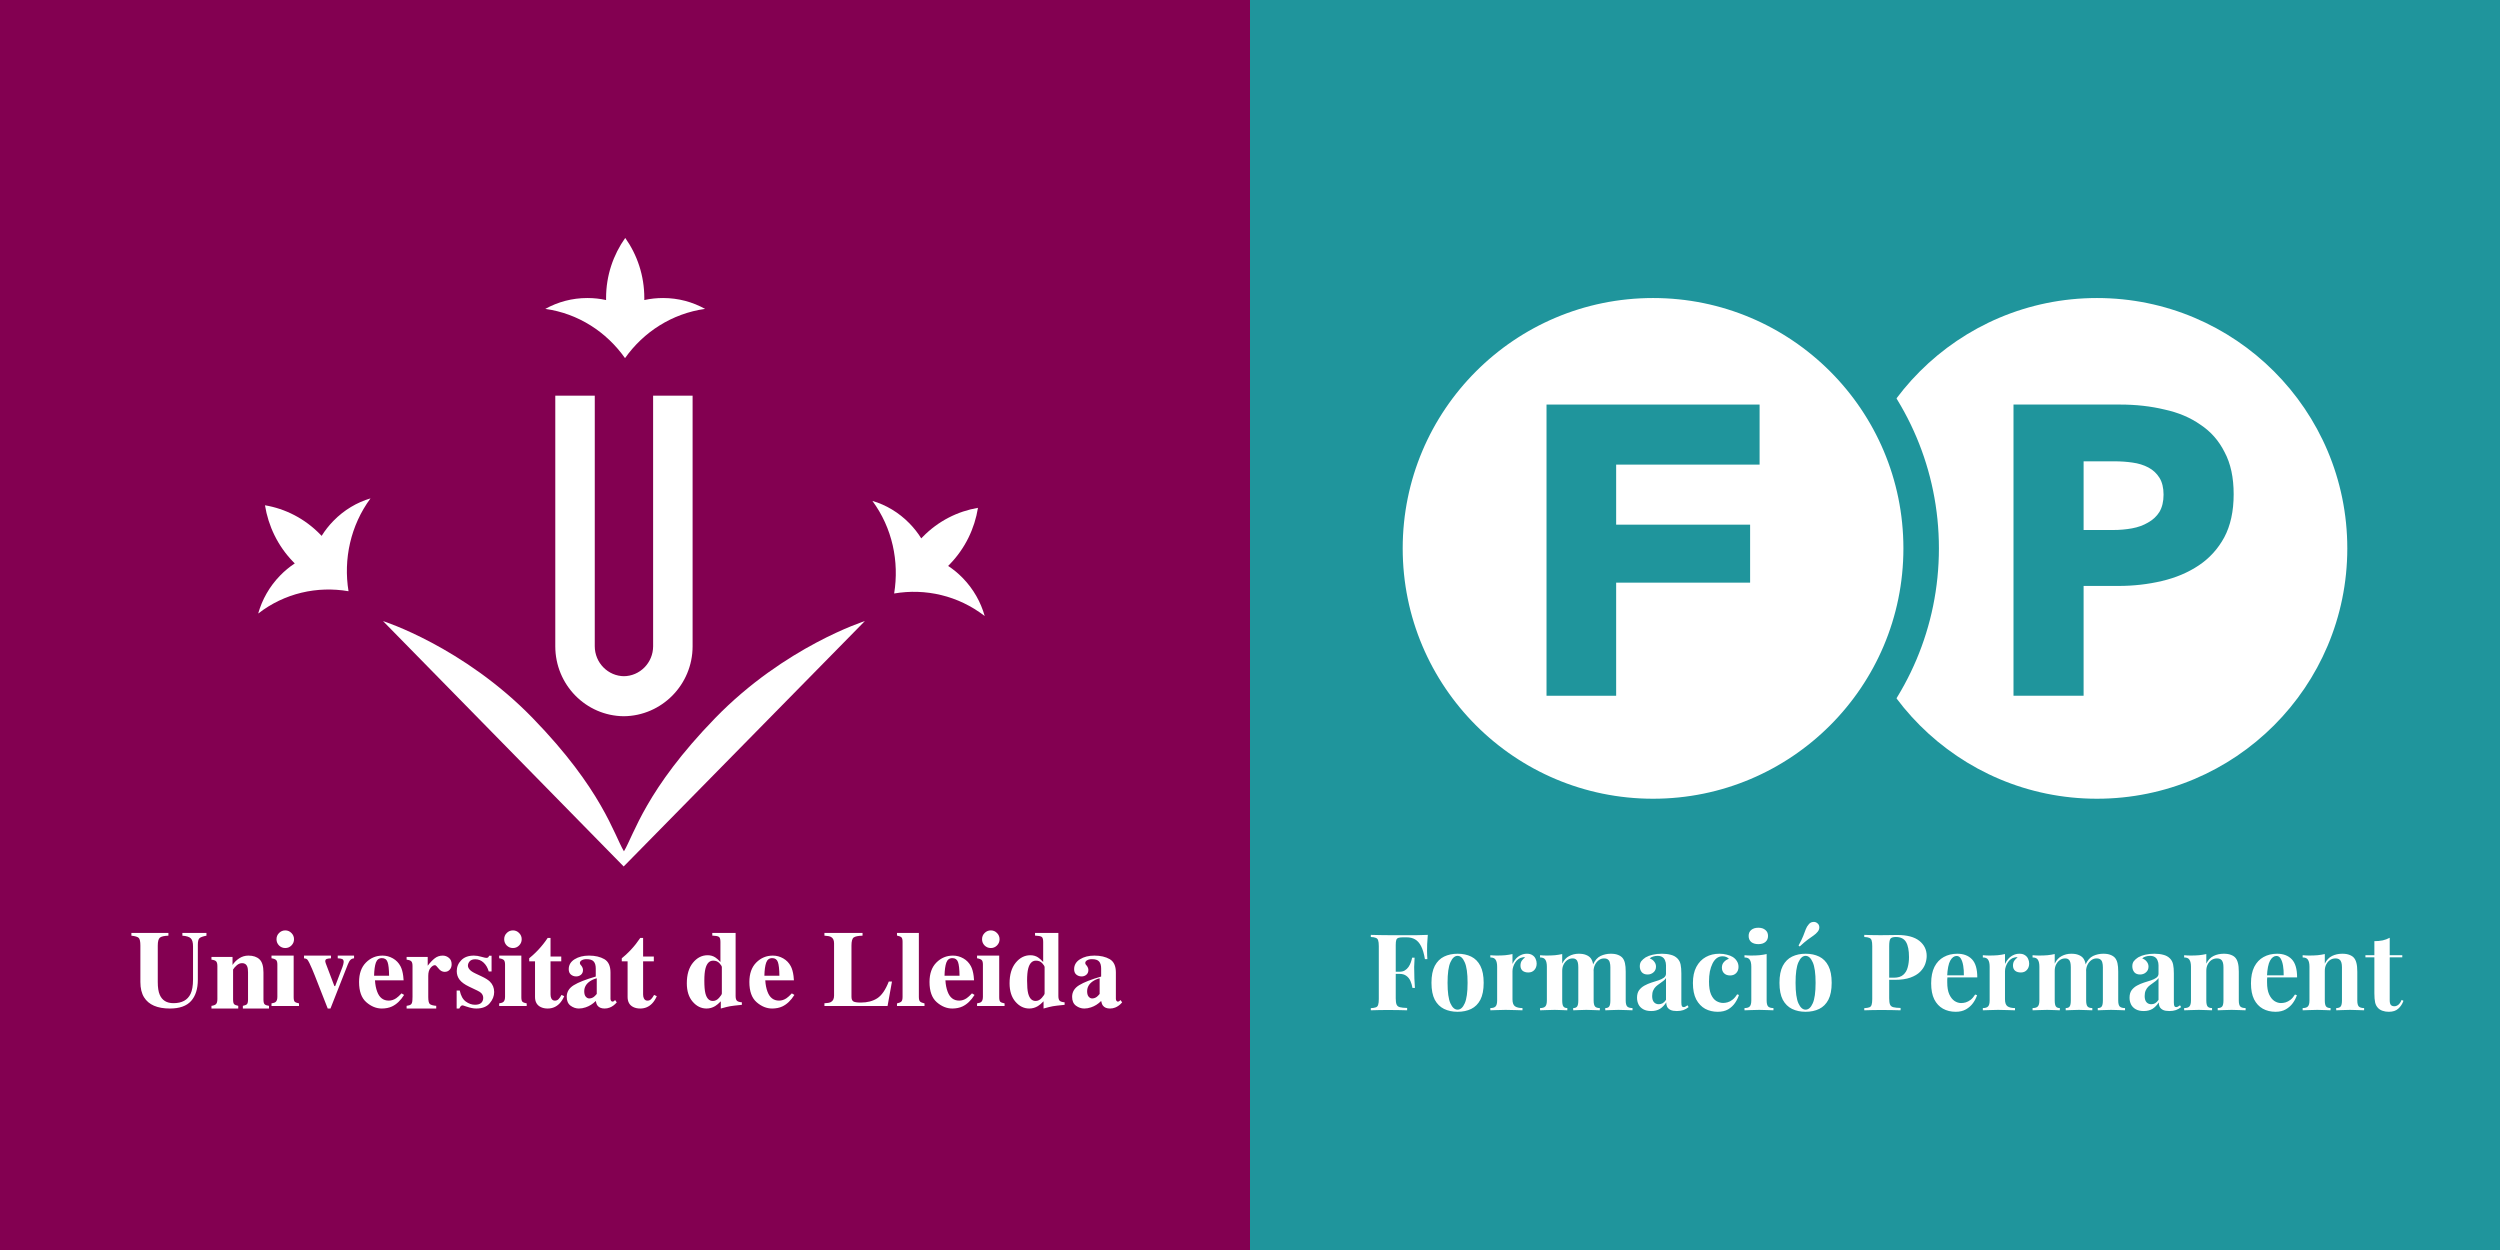
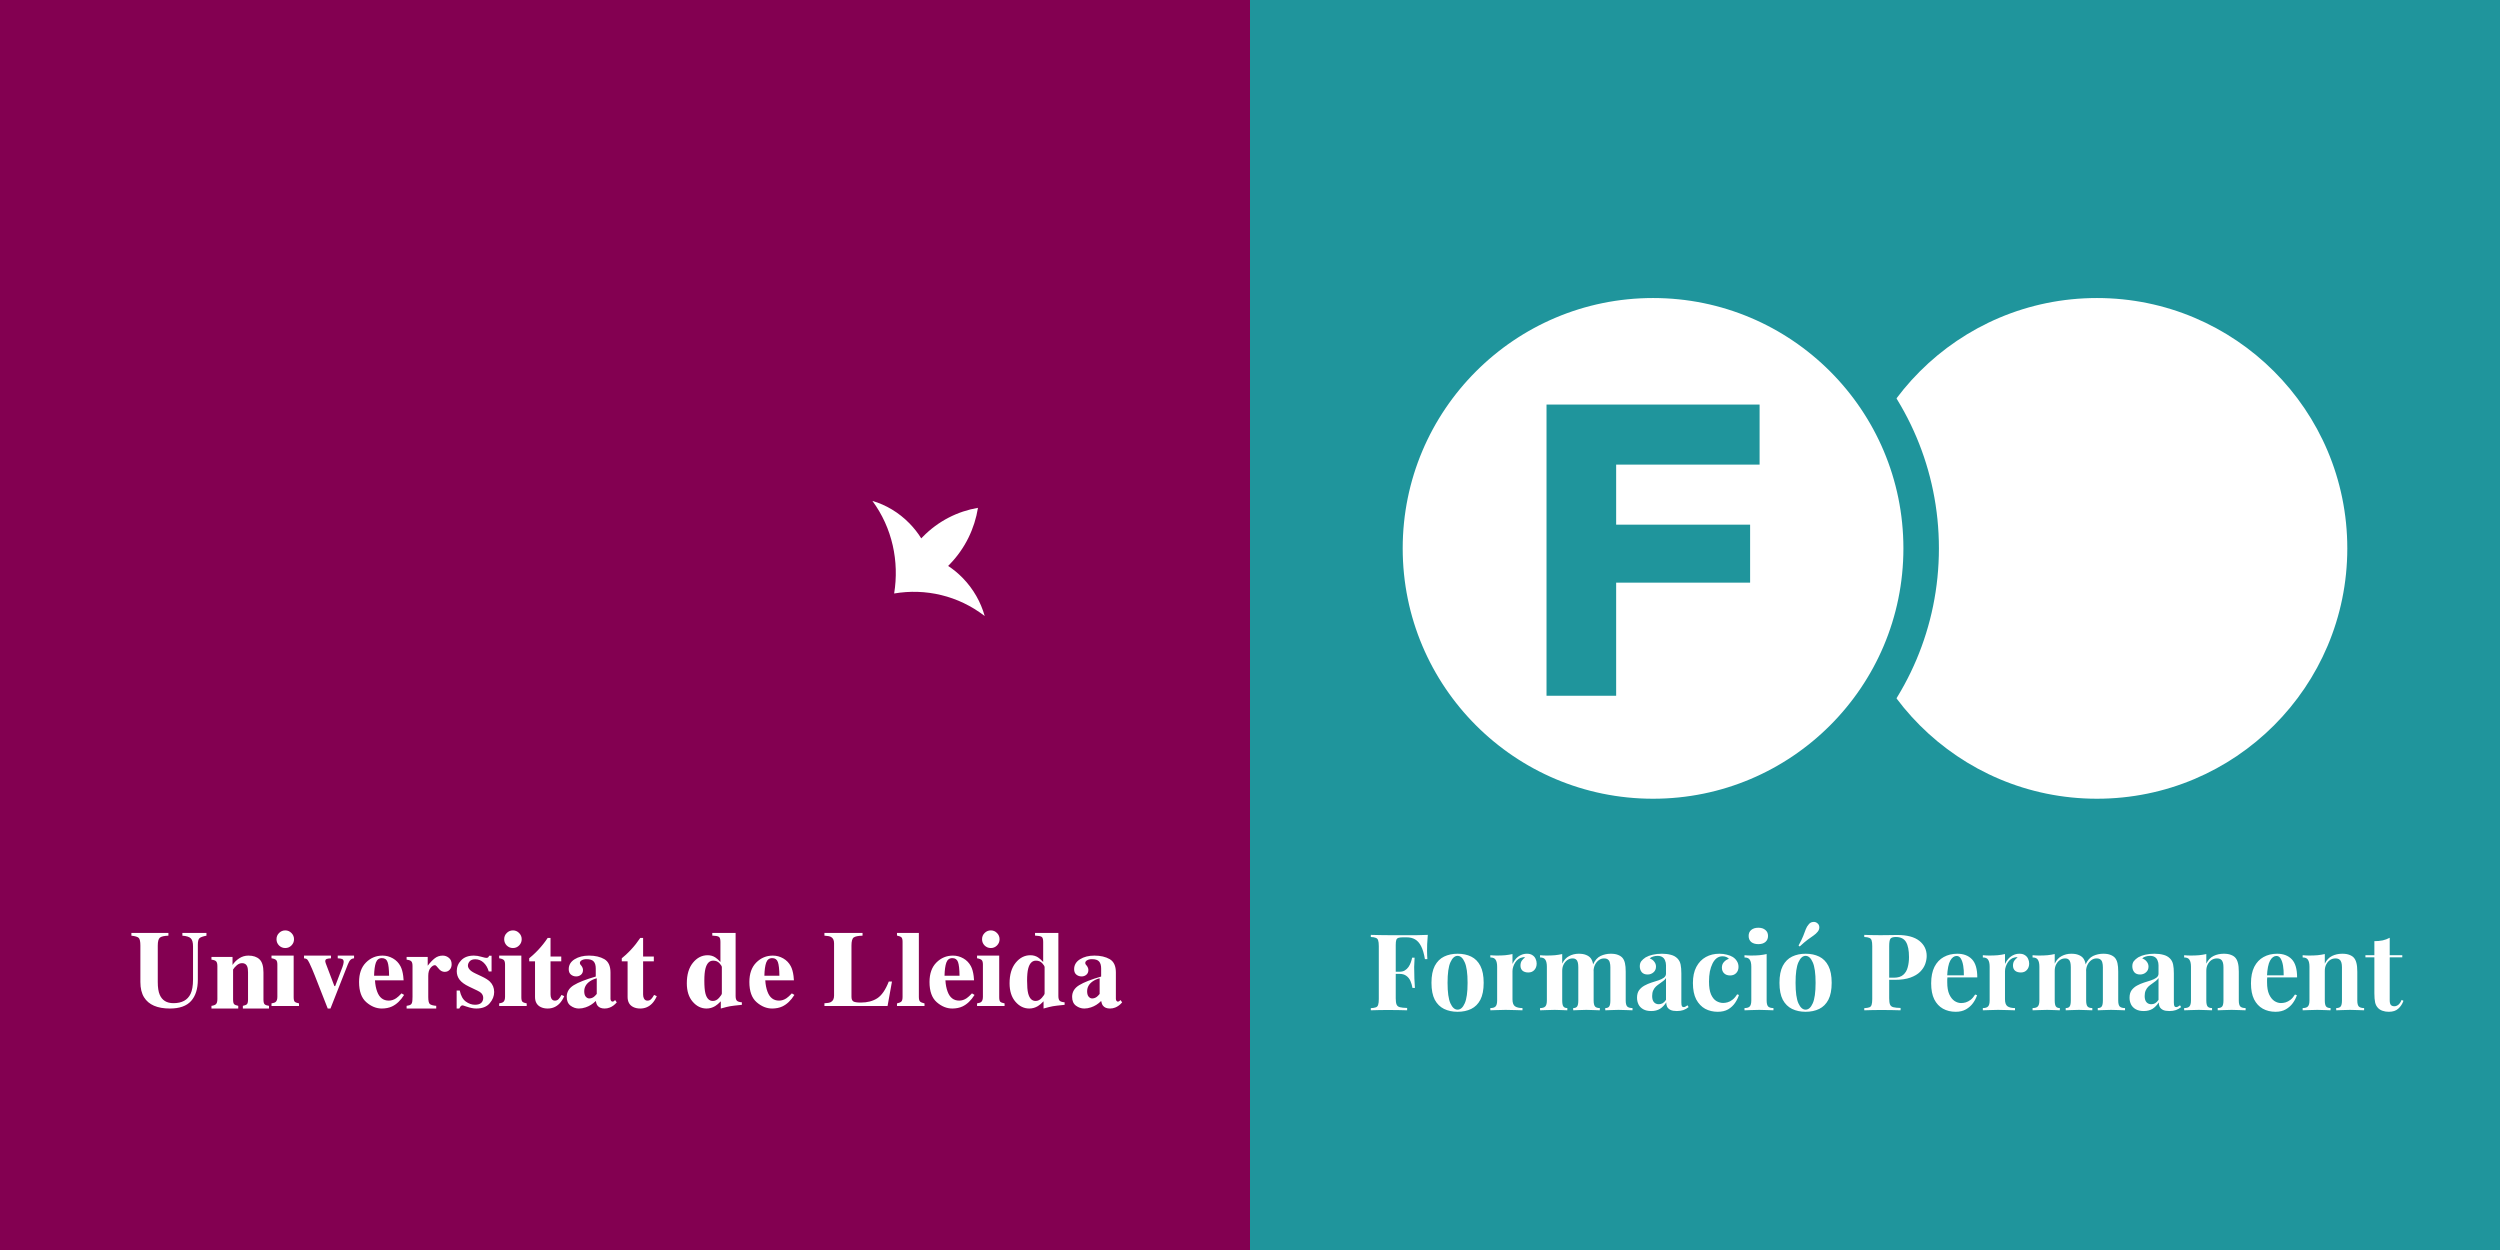
<svg xmlns="http://www.w3.org/2000/svg" width="704" height="352" viewBox="0 0 704 352" fill="none">
  <rect x="0" y="0" width="704" height="352" fill="#333333" stroke="none" />
  <path fill-rule="evenodd" clip-rule="evenodd" d="M0 0H352V352H0V0Z" fill="#830051" />
-   <path fill-rule="evenodd" clip-rule="evenodd" d="M175.82 190.421C171.216 190.421 167.485 186.637 167.485 181.971L167.489 111.426H156.368V181.994C156.368 192.829 164.99 201.599 175.655 201.689C186.32 201.599 195.037 192.829 195.037 181.994V111.426H183.916L183.92 181.971C183.92 186.637 180.189 190.421 175.585 190.421H175.82Z" fill="white" />
-   <path fill-rule="evenodd" clip-rule="evenodd" d="M175.628 244L243.549 174.893C243.549 174.893 220.982 182.062 201.406 202.201C181.83 222.337 178.542 234.999 175.702 239.729C172.863 234.999 169.576 222.337 149.999 202.201C130.422 182.062 107.856 174.893 107.856 174.893L175.628 244Z" fill="white" />
-   <path fill-rule="evenodd" clip-rule="evenodd" d="M98.142 166.489C89.343 164.986 80.148 167.001 72.703 172.777C73.811 168.856 75.873 165.158 78.887 162.067C80.177 160.744 81.528 159.627 83.004 158.662C82.857 158.518 82.751 158.403 82.606 158.254C78.212 153.749 75.558 148.127 74.617 142.286C80.314 143.251 85.782 145.987 90.176 150.492C90.321 150.64 90.434 150.75 90.575 150.901C91.515 149.387 92.605 148.003 93.894 146.68C96.91 143.589 100.517 141.475 104.341 140.339C98.707 147.973 96.676 157.467 98.142 166.489Z" fill="white" />
  <path fill-rule="evenodd" clip-rule="evenodd" d="M251.792 167.126C253.259 158.104 251.293 148.677 245.659 141.044C249.484 142.18 253.09 144.294 256.106 147.385C257.395 148.707 258.485 150.092 259.426 151.606C259.566 151.455 259.68 151.346 259.824 151.198C264.219 146.692 269.701 143.972 275.399 143.007C274.457 148.848 271.789 154.454 267.394 158.959C267.249 159.107 267.142 159.223 266.995 159.368C268.473 160.332 269.823 161.449 271.113 162.772C274.127 165.863 276.189 169.561 277.297 173.482C269.852 167.706 260.591 165.623 251.792 167.126Z" fill="white" />
-   <path fill-rule="evenodd" clip-rule="evenodd" d="M176.008 100.849C170.793 93.477 162.857 88.285 153.557 86.984C157.066 85.032 161.096 83.923 165.384 83.923C167.217 83.923 168.952 84.11 170.672 84.496C170.667 84.288 170.672 84.131 170.672 83.923C170.672 77.61 172.684 71.767 176.066 67C179.447 71.767 181.438 77.61 181.438 83.923C181.438 84.131 181.442 84.288 181.438 84.496C183.158 84.11 184.893 83.923 186.727 83.923C191.015 83.923 195.045 85.032 198.553 86.984C189.253 88.285 181.222 93.477 176.008 100.849Z" fill="white" />
  <path d="M47.425 263.486C46.23 263.527 45.431 263.71 45.029 264.039C44.627 264.368 44.428 265.12 44.428 266.295V276.53C44.428 278.084 44.612 279.284 44.984 280.131C45.657 281.705 46.947 282.491 48.856 282.491C51.225 282.491 52.829 281.619 53.662 279.876C54.123 278.92 54.355 277.58 54.355 275.857V266.505C54.355 265.409 54.149 264.656 53.737 264.248C53.336 263.83 52.542 263.576 51.357 263.486V262.71H58.137V263.486C57.152 263.676 56.5 263.91 56.179 264.188C55.866 264.458 55.712 265.085 55.712 266.071V275.857C55.712 278.457 55.078 280.464 53.813 281.879C52.547 283.293 50.558 284 47.847 284C44.301 284 41.876 282.949 40.57 280.848C39.877 279.732 39.531 278.293 39.531 276.53V266.295C39.531 265.14 39.375 264.414 39.065 264.114C38.762 263.815 38.074 263.606 37 263.486V262.71H47.425V263.486ZM69.951 269.097C71.297 269.097 72.338 269.447 73.072 270.146C73.817 270.844 74.189 272.071 74.189 273.828V281.457C74.189 282.166 74.306 282.624 74.541 282.829C74.786 283.034 75.188 283.174 75.75 283.245V284H68.39V283.245C68.951 283.133 69.333 282.977 69.537 282.782C69.741 282.587 69.843 282.146 69.844 281.457V273.812C69.844 273.094 69.772 272.554 69.629 272.194C69.385 271.547 68.9 271.224 68.176 271.224C67.635 271.224 67.135 271.425 66.676 271.825C66.227 272.216 65.88 272.611 65.636 273.012V281.457C65.636 282.146 65.738 282.587 65.942 282.782C66.145 282.977 66.528 283.133 67.09 283.245V284H59.546V283.245C60.117 283.174 60.535 283.019 60.801 282.782C61.075 282.535 61.214 282.053 61.214 281.334V272.056C61.214 271.419 61.101 270.978 60.877 270.73C60.663 270.484 60.219 270.32 59.546 270.237V269.467H65.482V271.732C65.982 270.972 66.615 270.346 67.38 269.853C68.155 269.349 69.012 269.097 69.951 269.097ZM93.207 269.863C92.674 269.884 92.269 269.945 91.991 270.048C91.725 270.15 91.591 270.369 91.591 270.707C91.591 270.788 91.625 270.942 91.695 271.167C91.774 271.381 91.832 271.541 91.873 271.643L94.156 277.668H94.394L96.44 272.301C96.54 272.046 96.619 271.785 96.679 271.52C96.748 271.254 96.781 271.044 96.782 270.891C96.782 270.451 96.638 270.176 96.352 270.062C96.064 269.94 95.649 269.874 95.106 269.863V269.097H99.704V269.863C99.299 269.894 98.968 270.032 98.711 270.277C98.454 270.513 98.201 270.942 97.955 271.565L93.06 284H92.288L88.64 274.693C88.382 274.039 88.13 273.426 87.883 272.854C87.645 272.281 87.393 271.724 87.126 271.183C86.849 270.631 86.631 270.283 86.474 270.14C86.315 269.997 86.028 269.905 85.613 269.863V269.097H93.207V269.863ZM107.725 269.097C108.764 269.097 109.743 269.362 110.66 269.89C111.575 270.419 112.281 271.152 112.775 272.089C113.147 272.798 113.404 273.716 113.548 274.843C113.62 275.372 113.656 275.776 113.656 276.055H105.594C105.665 277.282 105.87 278.344 106.211 279.242C106.829 280.928 107.915 281.771 109.471 281.771C110.212 281.77 110.913 281.546 111.571 281.098C111.973 280.828 112.471 280.374 113.069 279.735L113.796 280.17C112.817 281.726 111.684 282.809 110.397 283.417C109.563 283.806 108.605 284 107.524 284C105.969 284 104.511 283.407 103.151 282.22C101.793 281.033 101.113 279.137 101.113 276.533C101.113 274.179 101.757 272.355 103.044 271.058C104.342 269.751 105.902 269.097 107.725 269.097ZM124.676 269.097C125.318 269.097 125.892 269.308 126.402 269.729C126.922 270.141 127.182 270.745 127.182 271.547C127.182 272.163 126.998 272.673 126.632 273.073C126.275 273.474 125.806 273.675 125.227 273.675C124.564 273.675 123.988 273.362 123.499 272.734C123.021 272.108 122.685 271.794 122.491 271.794C122.074 271.794 121.651 272.056 121.223 272.58C120.806 273.094 120.597 273.834 120.597 274.799V280.764C120.597 281.811 120.743 282.469 121.039 282.736C121.345 282.994 121.946 283.164 122.843 283.245V284H114.5V283.245C115.101 283.174 115.518 283.029 115.753 282.813C115.987 282.598 116.113 282.182 116.135 281.564L116.166 280.641V272.056C116.166 271.399 116.053 270.952 115.829 270.715C115.605 270.479 115.162 270.32 114.5 270.237V269.467H120.443V271.948C121.104 271.075 121.762 270.381 122.414 269.867C123.066 269.354 123.82 269.097 124.676 269.097ZM133.433 269.097C134.094 269.097 134.796 269.206 135.539 269.426C136.283 269.636 136.746 269.74 136.93 269.74C137.184 269.74 137.362 269.691 137.464 269.591C137.576 269.481 137.667 269.332 137.738 269.142H138.426V273.57H137.632C137.336 272.533 136.852 271.701 136.181 271.072C135.509 270.444 134.724 270.13 133.829 270.13C133.137 270.13 132.617 270.319 132.271 270.697C131.936 271.076 131.767 271.487 131.767 271.925C131.767 272.284 131.92 272.643 132.226 273.002C132.52 273.371 133.081 273.751 133.906 274.14L135.616 274.947C136.674 275.446 137.448 275.931 137.938 276.399C138.752 277.197 139.158 278.18 139.159 279.347C139.159 280.483 138.736 281.547 137.892 282.534C137.057 283.512 135.799 284 134.119 284C133.702 284 133.279 283.956 132.852 283.866C132.434 283.786 131.915 283.641 131.294 283.432L130.76 283.252C130.566 283.183 130.444 283.143 130.394 283.133C130.352 283.122 130.296 283.118 130.226 283.117C130.053 283.117 129.899 283.188 129.767 283.327C129.645 283.457 129.501 283.681 129.339 284H128.591V278.928H129.462C129.767 280.394 130.336 281.432 131.172 282.04C132.006 282.639 132.862 282.938 133.738 282.938C134.542 282.938 135.133 282.763 135.509 282.414C135.885 282.054 136.074 281.587 136.074 281.008C136.074 280.46 135.87 279.991 135.463 279.602C135.239 279.392 134.877 279.167 134.379 278.928L132.059 277.82C130.836 277.232 129.96 276.593 129.432 275.904C128.892 275.217 128.621 274.404 128.621 273.466C128.621 272.279 129.045 271.257 129.889 270.398C130.734 269.53 131.915 269.097 133.433 269.097ZM155.03 269.354H158.051V270.713H155.03V280.014C155.03 280.447 155.098 280.809 155.232 281.101C155.439 281.554 155.778 281.78 156.255 281.78C156.667 281.78 157.012 281.64 157.292 281.357C157.571 281.066 157.849 280.668 158.128 280.165L158.887 280.527C158.515 281.373 158.071 282.062 157.555 282.596C156.646 283.532 155.537 284 154.226 284C153.483 284 152.832 283.864 152.274 283.592C151.201 283.069 150.663 282.117 150.663 280.738V270.713H149.022V269.852C149.301 269.601 149.646 269.304 150.06 268.961C150.606 268.468 151.123 267.959 151.608 267.436C152.568 266.409 153.442 265.307 154.226 264.129H155.03V269.354ZM165.864 269.097C167.588 269.097 169.03 269.431 170.188 270.099C171.338 270.777 171.912 272.025 171.913 273.84V281.262C171.913 281.482 171.967 281.67 172.076 281.83C172.196 281.98 172.324 282.055 172.463 282.055C172.582 282.055 172.686 282.035 172.775 281.995C172.874 281.946 173.023 281.821 173.221 281.621L173.682 282.265C173.087 282.963 172.428 283.451 171.705 283.73C171.249 283.91 170.769 284 170.264 284C169.361 284 168.703 283.735 168.286 283.207C168.049 282.908 167.875 282.464 167.766 281.875C166.923 282.723 165.972 283.322 164.913 283.671C164.268 283.89 163.634 284 163.01 284C162.178 284 161.399 283.736 160.676 283.207C159.952 282.669 159.591 281.835 159.591 280.708C159.591 279.331 160.25 278.239 161.568 277.431C162.886 276.623 164.952 275.81 167.766 274.992V272.762C167.766 271.855 167.573 271.186 167.187 270.757C166.81 270.319 166.135 270.099 165.165 270.099C164.62 270.099 164.169 270.203 163.812 270.413C163.466 270.612 163.292 270.867 163.292 271.176C163.292 271.296 163.312 271.396 163.352 271.476C163.391 271.556 163.451 271.64 163.53 271.73L163.708 271.939C163.847 272.11 163.956 272.298 164.035 272.508C164.124 272.708 164.169 272.922 164.169 273.151C164.169 273.73 163.976 274.179 163.59 274.498C163.213 274.808 162.772 274.962 162.267 274.962C161.682 274.962 161.182 274.787 160.766 274.438C160.359 274.09 160.156 273.586 160.156 272.928C160.156 271.75 160.706 270.818 161.806 270.129C162.906 269.441 164.258 269.097 165.864 269.097ZM181.099 269.354H184.117V270.713H181.099V280.014C181.099 280.447 181.166 280.809 181.301 281.101C181.506 281.554 181.847 281.78 182.322 281.78C182.735 281.78 183.081 281.64 183.359 281.357C183.638 281.066 183.917 280.668 184.195 280.165L184.954 280.527C184.582 281.373 184.138 282.063 183.622 282.596C182.714 283.532 181.604 284 180.294 284C179.551 284 178.9 283.864 178.342 283.592C177.268 283.069 176.732 282.117 176.732 280.738V270.713H175.091V269.852C175.37 269.601 175.715 269.304 176.128 268.961C176.675 268.468 177.191 267.959 177.677 267.436C178.637 266.409 179.508 265.307 180.294 264.129H181.099V269.354ZM207.15 280.459C207.15 281.102 207.269 281.55 207.508 281.801C207.746 282.042 208.213 282.192 208.909 282.252V282.961C207.199 283.132 206.096 283.262 205.6 283.353C205.104 283.433 204.229 283.648 202.977 284V281.967C202.4 282.569 201.875 283.016 201.397 283.308C200.642 283.769 199.827 284 198.953 284C197.463 284 196.167 283.363 195.063 282.087C193.96 280.811 193.409 279.078 193.409 276.888C193.409 274.447 193.98 272.523 195.123 271.117C196.275 269.701 197.656 268.993 199.266 268.993C200.071 268.993 200.786 269.194 201.412 269.596C201.799 269.837 202.287 270.269 202.873 270.892V265.241C202.873 264.468 202.723 263.99 202.426 263.809C202.127 263.619 201.511 263.503 200.578 263.463V262.71H207.15V280.459ZM217.634 269.097C218.673 269.097 219.652 269.362 220.568 269.89C221.485 270.419 222.191 271.152 222.686 272.089C223.057 272.798 223.313 273.716 223.457 274.843C223.529 275.372 223.566 275.776 223.566 276.055H215.502C215.574 277.282 215.78 278.344 216.12 279.242C216.737 280.928 217.824 281.77 219.379 281.771C220.12 281.771 220.821 281.546 221.48 281.098C221.882 280.828 222.381 280.374 222.979 279.735L223.704 280.17C222.726 281.726 221.593 282.809 220.307 283.417C219.473 283.806 218.514 284 217.433 284C215.878 284 214.421 283.406 213.061 282.22C211.701 281.033 211.022 279.137 211.022 276.533C211.023 274.179 211.666 272.355 212.953 271.058C214.251 269.751 215.811 269.097 217.634 269.097ZM268.36 269.097C269.401 269.097 270.38 269.362 271.296 269.89C272.212 270.419 272.918 271.152 273.412 272.089C273.783 272.798 274.04 273.716 274.184 274.843C274.256 275.372 274.292 275.776 274.293 276.055H266.229C266.3 277.282 266.506 278.344 266.847 279.242C267.465 280.928 268.551 281.77 270.106 281.771C270.848 281.771 271.548 281.546 272.207 281.098C272.608 280.828 273.108 280.374 273.705 279.735L274.432 280.17C273.453 281.726 272.321 282.809 271.034 283.417C270.2 283.806 269.241 284 268.16 284C266.605 284 265.148 283.406 263.789 282.22C262.43 281.033 261.75 279.137 261.75 276.533C261.75 274.179 262.393 272.355 263.681 271.058C264.978 269.751 266.538 269.097 268.36 269.097ZM298.036 280.459C298.036 281.102 298.157 281.55 298.395 281.801C298.633 282.042 299.1 282.192 299.796 282.252V282.961C298.086 283.132 296.983 283.262 296.487 283.353C295.99 283.433 295.115 283.648 293.863 284V281.967C293.287 282.569 292.76 283.016 292.283 283.308C291.529 283.769 290.713 284 289.839 284C288.349 284 287.052 283.363 285.949 282.087C284.846 280.811 284.296 279.078 284.296 276.888C284.296 274.447 284.867 272.523 286.01 271.117C287.162 269.701 288.542 268.993 290.152 268.993C290.957 268.993 291.673 269.194 292.299 269.596C292.685 269.837 293.173 270.269 293.759 270.892V265.241C293.759 264.468 293.61 263.99 293.312 263.809C293.014 263.618 292.398 263.503 291.464 263.463V262.71H298.036V280.459ZM308.182 269.097C309.906 269.097 311.347 269.431 312.507 270.099C313.656 270.777 314.23 272.025 314.23 273.84V281.262C314.23 281.482 314.286 281.67 314.395 281.83C314.514 281.98 314.643 282.055 314.781 282.055C314.9 282.055 315.004 282.035 315.093 281.995C315.192 281.946 315.341 281.821 315.539 281.621L316 282.265C315.406 282.963 314.746 283.451 314.023 283.73C313.567 283.91 313.087 284 312.581 284C311.68 284 311.02 283.735 310.604 283.207C310.367 282.908 310.193 282.464 310.083 281.875C309.242 282.723 308.291 283.322 307.23 283.671C306.586 283.89 305.952 284 305.328 284C304.496 284 303.718 283.736 302.994 283.207C302.271 282.669 301.909 281.835 301.909 280.708C301.909 279.331 302.568 278.239 303.886 277.431C305.203 276.623 307.269 275.81 310.083 274.992V272.762C310.083 271.855 309.891 271.186 309.505 270.757C309.128 270.319 308.453 270.099 307.482 270.099C306.938 270.099 306.487 270.204 306.131 270.413C305.783 270.612 305.61 270.867 305.61 271.176C305.61 271.296 305.629 271.396 305.67 271.476C305.709 271.556 305.768 271.64 305.848 271.73L306.026 271.939C306.164 272.11 306.273 272.298 306.353 272.508C306.442 272.708 306.487 272.922 306.487 273.151C306.487 273.73 306.293 274.179 305.907 274.498C305.531 274.808 305.09 274.962 304.585 274.962C304 274.962 303.5 274.788 303.083 274.438C302.677 274.09 302.474 273.586 302.474 272.928C302.474 271.75 303.024 270.818 304.124 270.129C305.224 269.441 306.576 269.097 308.182 269.097ZM82.696 280.807C82.696 281.479 82.801 281.911 83.014 282.102C83.225 282.292 83.622 282.443 84.204 282.553V283.29H76.454V282.553C77.025 282.463 77.418 282.327 77.63 282.146C77.947 281.875 78.106 281.389 78.106 280.687V271.625C78.106 271.004 77.995 270.583 77.772 270.361C77.55 270.131 77.11 269.96 76.454 269.849V269.097H82.696V280.807ZM146.81 280.807C146.81 281.479 146.915 281.911 147.127 282.102C147.338 282.292 147.736 282.443 148.318 282.553V283.29H140.568V282.553C141.139 282.463 141.532 282.327 141.744 282.146C142.061 281.875 142.22 281.389 142.22 280.687V271.625C142.22 271.004 142.108 270.583 141.886 270.361C141.664 270.131 141.224 269.96 140.568 269.849V269.097H146.81V280.807ZM242.892 263.482C241.642 263.522 240.808 263.696 240.389 264.003C239.978 264.311 239.774 265.069 239.774 266.278V280.658C239.774 281.332 239.949 281.778 240.299 281.996C240.658 282.215 241.352 282.323 242.382 282.323C244.231 282.323 245.78 281.922 247.029 281.119C248.288 280.306 249.372 278.73 250.282 276.391H251.182L249.938 283.29H232.159V282.517C232.999 282.487 233.598 282.379 233.958 282.189C234.567 281.873 234.871 281.268 234.872 280.375V265.639C234.872 264.747 234.582 264.148 234.003 263.84C233.663 263.651 233.048 263.532 232.159 263.482V262.71H242.892V263.482ZM258.752 280.718C258.752 281.392 258.869 281.832 259.102 282.041C259.334 282.249 259.748 282.423 260.341 282.562V283.29H252.591V282.562C253.162 282.432 253.564 282.265 253.798 282.057C254.041 281.839 254.162 281.392 254.163 280.718V265.208C254.163 264.564 254.052 264.142 253.829 263.943C253.607 263.745 253.194 263.582 252.591 263.454V262.71H258.752V280.718ZM281.378 280.807C281.378 281.479 281.482 281.911 281.694 282.102C281.906 282.292 282.304 282.443 282.887 282.553V283.29H275.137V282.553C275.708 282.463 276.1 282.327 276.312 282.146C276.628 281.875 276.788 281.389 276.788 280.687V271.625C276.788 271.004 276.677 270.583 276.455 270.361C276.233 270.131 275.793 269.96 275.137 269.849V269.097H281.378V280.807ZM200.844 270.517C199.767 270.517 199.037 271.266 198.652 272.763C198.445 273.567 198.341 274.703 198.341 276.171C198.341 277.739 198.44 278.919 198.638 279.713C199.003 281.152 199.704 281.871 200.74 281.871C201.392 281.871 201.974 281.578 202.488 280.993C203.01 280.408 203.272 279.996 203.272 279.758V272.347C203.272 272.099 203.051 271.731 202.606 271.245C202.162 270.759 201.574 270.517 200.844 270.517ZM291.729 270.517C290.653 270.517 289.923 271.266 289.539 272.763C289.331 273.567 289.228 274.703 289.228 276.171C289.228 277.739 289.326 278.919 289.523 279.713C289.888 281.152 290.59 281.871 291.627 281.871C292.279 281.871 292.861 281.578 293.375 280.993C293.897 280.408 294.158 279.996 294.159 279.758V272.347C294.159 272.099 293.937 271.731 293.492 271.245C293.048 270.759 292.46 270.517 291.729 270.517ZM168.046 275.483C167.272 275.68 166.593 275.99 166.008 276.412C165.018 277.13 164.523 278.045 164.522 279.155C164.522 279.814 164.664 280.316 164.947 280.659C165.239 280.993 165.565 281.161 165.923 281.161C166.394 281.161 166.833 281.014 167.238 280.719C167.465 280.542 167.734 280.267 168.046 279.893V275.483ZM309.659 275.483C308.886 275.68 308.207 275.99 307.622 276.412C306.633 277.13 306.137 278.045 306.137 279.155C306.137 279.814 306.278 280.316 306.561 280.659C306.853 280.993 307.179 281.161 307.537 281.161C308.008 281.161 308.447 281.014 308.853 280.719C309.079 280.542 309.348 280.267 309.659 279.893V275.483ZM107.539 269.807C106.719 269.807 106.156 270.23 105.848 271.075C105.551 271.921 105.382 273.154 105.341 274.774H109.568C109.548 272.93 109.404 271.64 109.138 270.906C108.872 270.173 108.338 269.807 107.539 269.807ZM217.448 269.807C216.629 269.807 216.064 270.23 215.757 271.075C215.459 271.921 215.291 273.154 215.25 274.774H219.478C219.457 272.93 219.313 271.64 219.047 270.906C218.779 270.173 218.247 269.807 217.448 269.807ZM268.175 269.807C267.356 269.807 266.793 270.23 266.484 271.075C266.187 271.921 266.019 273.154 265.978 274.774H270.204C270.183 272.93 270.04 271.64 269.774 270.906C269.507 270.173 268.974 269.807 268.175 269.807ZM80.337 262C81.011 262 81.587 262.245 82.064 262.734C82.552 263.213 82.794 263.796 82.796 264.483C82.796 265.171 82.552 265.76 82.064 266.249C81.587 266.728 81.011 266.968 80.337 266.968C79.653 266.968 79.067 266.728 78.58 266.249C78.103 265.76 77.863 265.171 77.863 264.483C77.863 263.796 78.103 263.213 78.58 262.734C79.067 262.245 79.653 262 80.337 262ZM144.451 262C145.125 262 145.701 262.245 146.178 262.734C146.665 263.213 146.908 263.796 146.909 264.483C146.909 265.171 146.665 265.76 146.178 266.249C145.701 266.728 145.125 266.968 144.451 266.968C143.767 266.968 143.18 266.728 142.693 266.249C142.216 265.76 141.978 265.171 141.978 264.483C141.978 263.796 142.216 263.213 142.693 262.734C143.18 262.245 143.767 262 144.451 262ZM279.019 262C279.693 262 280.269 262.245 280.747 262.734C281.233 263.213 281.477 263.796 281.478 264.483C281.478 265.171 281.233 265.76 280.747 266.249C280.269 266.728 279.693 266.968 279.019 266.968C278.335 266.968 277.748 266.728 277.262 266.249C276.785 265.76 276.546 265.171 276.546 264.483C276.546 263.796 276.785 263.213 277.262 262.734C277.748 262.245 278.334 262 279.019 262Z" fill="white" />
  <path fill-rule="evenodd" clip-rule="evenodd" d="M352 0H704V352H352V0Z" fill="#1F959C" />
  <circle cx="590.5" cy="154.424" r="70.5" fill="white" />
-   <path d="M629 139.173C629 143.96 628.115 148.014 626.345 151.334C624.574 154.577 622.188 157.202 619.186 159.21C616.184 161.217 612.721 162.684 608.795 163.611C604.87 164.537 600.79 165.001 596.557 165.001H586.743V195.924H567V113.924H597.019C601.483 113.924 605.639 114.388 609.488 115.314C613.413 116.163 616.8 117.592 619.648 119.599C622.573 121.53 624.844 124.116 626.46 127.359C628.153 130.525 629 134.463 629 139.173ZM609.257 139.289C609.257 137.358 608.872 135.776 608.102 134.54C607.333 133.305 606.294 132.34 604.985 131.645C603.677 130.95 602.176 130.486 600.482 130.255C598.866 130.023 597.173 129.907 595.402 129.907H586.743V149.249H595.056C596.903 149.249 598.673 149.095 600.367 148.786C602.06 148.477 603.561 147.937 604.87 147.164C606.255 146.392 607.333 145.389 608.102 144.153C608.872 142.841 609.257 141.219 609.257 139.289Z" fill="#1F959C" />
  <circle cx="465.5" cy="154.424" r="75.5" fill="white" stroke="#1F959C" stroke-width="10" />
  <path d="M455.108 130.834V147.744H492.831V164.074H455.108V195.924H435.5V113.924H495.5V130.834H455.108Z" fill="#1F959C" />
  <path d="M402.07 263.26C401.99 264.16 401.93 265.03 401.89 265.87C401.87 266.71 401.86 267.36 401.86 267.82C401.86 268.26 401.87 268.68 401.89 269.08C401.91 269.48 401.93 269.82 401.95 270.1H401.26C401 268.54 400.64 267.32 400.18 266.44C399.72 265.54 399.15 264.9 398.47 264.52C397.81 264.14 397.02 263.95 396.1 263.95H395.11C394.53 263.95 394.09 264 393.79 264.1C393.49 264.2 393.29 264.4 393.19 264.7C393.09 265 393.04 265.46 393.04 266.08V281.14C393.04 281.92 393.12 282.5 393.28 282.88C393.44 283.26 393.75 283.51 394.21 283.63C394.67 283.75 395.35 283.82 396.25 283.84V284.5C395.63 284.48 394.83 284.46 393.85 284.44C392.87 284.42 391.84 284.41 390.76 284.41C389.9 284.41 389.06 284.42 388.24 284.44C387.42 284.46 386.68 284.48 386.02 284.5V283.9C386.66 283.86 387.14 283.78 387.46 283.66C387.78 283.54 387.99 283.3 388.09 282.94C388.21 282.58 388.27 282.04 388.27 281.32V266.44C388.27 265.7 388.21 265.16 388.09 264.82C387.99 264.46 387.77 264.22 387.43 264.1C387.11 263.96 386.64 263.88 386.02 263.86V263.26C386.84 263.28 387.71 263.3 388.63 263.32C389.55 263.32 390.46 263.33 391.36 263.35C392.26 263.35 393.1 263.35 393.88 263.35C394.66 263.35 395.3 263.35 395.8 263.35C396.72 263.35 397.76 263.35 398.92 263.35C400.1 263.33 401.15 263.3 402.07 263.26ZM397.6 273.64C397.6 273.64 397.6 273.74 397.6 273.94C397.6 274.14 397.6 274.24 397.6 274.24H392.14C392.14 274.24 392.14 274.14 392.14 273.94C392.14 273.74 392.14 273.64 392.14 273.64H397.6ZM398.35 269.68C398.27 270.82 398.23 271.69 398.23 272.29C398.25 272.89 398.26 273.44 398.26 273.94C398.26 274.44 398.27 274.99 398.29 275.59C398.31 276.19 398.36 277.06 398.44 278.2H397.75C397.63 277.5 397.44 276.85 397.18 276.25C396.92 275.65 396.54 275.17 396.04 274.81C395.54 274.43 394.89 274.24 394.09 274.24V273.64C394.69 273.64 395.19 273.52 395.59 273.28C396.01 273.02 396.36 272.69 396.64 272.29C396.92 271.87 397.14 271.43 397.3 270.97C397.46 270.51 397.58 270.08 397.66 269.68H398.35ZM410.452 268.57C411.912 268.57 413.192 268.84 414.292 269.38C415.392 269.92 416.252 270.79 416.872 271.99C417.492 273.19 417.802 274.78 417.802 276.76C417.802 278.74 417.492 280.33 416.872 281.53C416.252 282.71 415.392 283.57 414.292 284.11C413.192 284.65 411.912 284.92 410.452 284.92C409.032 284.92 407.762 284.65 406.642 284.11C405.542 283.57 404.672 282.71 404.032 281.53C403.412 280.33 403.102 278.74 403.102 276.76C403.102 274.78 403.412 273.19 404.032 271.99C404.672 270.79 405.542 269.92 406.642 269.38C407.762 268.84 409.032 268.57 410.452 268.57ZM410.452 269.17C409.652 269.17 408.982 269.77 408.442 270.97C407.902 272.15 407.632 274.08 407.632 276.76C407.632 279.44 407.902 281.37 408.442 282.55C408.982 283.73 409.652 284.32 410.452 284.32C411.272 284.32 411.942 283.73 412.462 282.55C413.002 281.37 413.272 279.44 413.272 276.76C413.272 274.08 413.002 272.15 412.462 270.97C411.942 269.77 411.272 269.17 410.452 269.17ZM429.995 268.57C430.635 268.57 431.155 268.71 431.555 268.99C431.955 269.25 432.245 269.59 432.425 270.01C432.625 270.43 432.725 270.87 432.725 271.33C432.725 272.07 432.505 272.68 432.065 273.16C431.645 273.62 431.085 273.85 430.385 273.85C429.685 273.85 429.135 273.68 428.735 273.34C428.355 272.98 428.165 272.51 428.165 271.93C428.165 271.37 428.285 270.91 428.525 270.55C428.785 270.17 429.105 269.85 429.485 269.59C429.205 269.51 428.925 269.52 428.645 269.62C428.265 269.68 427.905 269.84 427.565 270.1C427.225 270.34 426.935 270.65 426.695 271.03C426.455 271.39 426.265 271.79 426.125 272.23C425.985 272.65 425.915 273.06 425.915 273.46V281.41C425.915 282.37 426.145 283.02 426.605 283.36C427.085 283.7 427.795 283.87 428.735 283.87V284.5C428.275 284.48 427.605 284.46 426.725 284.44C425.845 284.4 424.925 284.38 423.965 284.38C423.165 284.38 422.355 284.4 421.535 284.44C420.715 284.46 420.095 284.48 419.675 284.5V283.87C420.375 283.87 420.865 283.72 421.145 283.42C421.445 283.12 421.595 282.55 421.595 281.71V272.26C421.595 271.36 421.455 270.7 421.175 270.28C420.915 269.84 420.415 269.62 419.675 269.62V268.99C420.315 269.05 420.935 269.08 421.535 269.08C422.375 269.08 423.155 269.05 423.875 268.99C424.615 268.91 425.295 268.8 425.915 268.66V271.45C426.155 270.91 426.475 270.42 426.875 269.98C427.275 269.54 427.735 269.2 428.255 268.96C428.775 268.7 429.355 268.57 429.995 268.57ZM444.569 268.57C445.409 268.57 446.089 268.68 446.609 268.9C447.129 269.1 447.549 269.38 447.869 269.74C448.189 270.12 448.419 270.62 448.559 271.24C448.699 271.84 448.769 272.64 448.769 273.64V281.71C448.769 282.55 448.899 283.12 449.159 283.42C449.419 283.72 449.869 283.87 450.509 283.87V284.5C450.149 284.48 449.599 284.46 448.859 284.44C448.139 284.4 447.429 284.38 446.729 284.38C446.009 284.38 445.299 284.4 444.599 284.44C443.899 284.46 443.369 284.48 443.009 284.5V283.87C443.549 283.87 443.919 283.72 444.119 283.42C444.339 283.12 444.449 282.55 444.449 281.71V272.38C444.449 271.88 444.409 271.45 444.329 271.09C444.249 270.71 444.089 270.42 443.849 270.22C443.629 270 443.289 269.89 442.829 269.89C442.309 269.89 441.829 270.04 441.389 270.34C440.949 270.64 440.589 271.06 440.309 271.6C440.049 272.12 439.919 272.71 439.919 273.37V281.71C439.919 282.55 440.029 283.12 440.249 283.42C440.469 283.72 440.839 283.87 441.359 283.87V284.5C441.039 284.48 440.539 284.46 439.859 284.44C439.199 284.4 438.519 284.38 437.819 284.38C437.059 284.38 436.279 284.4 435.479 284.44C434.679 284.46 434.079 284.48 433.679 284.5V283.87C434.379 283.87 434.869 283.72 435.149 283.42C435.449 283.12 435.599 282.55 435.599 281.71V272.26C435.599 271.36 435.459 270.7 435.179 270.28C434.919 269.84 434.419 269.62 433.679 269.62V268.99C434.319 269.05 434.939 269.08 435.539 269.08C436.379 269.08 437.159 269.05 437.879 268.99C438.619 268.91 439.299 268.8 439.919 268.66V271.36C440.399 270.36 441.049 269.65 441.869 269.23C442.689 268.79 443.589 268.57 444.569 268.57ZM453.599 268.57C454.439 268.57 455.119 268.68 455.639 268.9C456.159 269.1 456.579 269.38 456.899 269.74C457.219 270.12 457.449 270.62 457.589 271.24C457.729 271.84 457.799 272.64 457.799 273.64V281.71C457.799 282.55 457.939 283.12 458.219 283.42C458.519 283.72 459.019 283.87 459.719 283.87V284.5C459.339 284.48 458.769 284.46 458.009 284.44C457.249 284.4 456.499 284.38 455.759 284.38C455.039 284.38 454.329 284.4 453.629 284.44C452.929 284.46 452.399 284.48 452.039 284.5V283.87C452.579 283.87 452.949 283.72 453.149 283.42C453.369 283.12 453.479 282.55 453.479 281.71V272.38C453.479 271.88 453.429 271.45 453.329 271.09C453.249 270.71 453.079 270.42 452.819 270.22C452.579 270 452.199 269.89 451.679 269.89C451.159 269.89 450.679 270.05 450.239 270.37C449.799 270.69 449.439 271.12 449.159 271.66C448.899 272.2 448.759 272.8 448.739 273.46L448.589 271.63C449.129 270.43 449.839 269.62 450.719 269.2C451.619 268.78 452.579 268.57 453.599 268.57ZM464.977 284.71C464.077 284.71 463.327 284.54 462.727 284.2C462.127 283.86 461.687 283.41 461.407 282.85C461.127 282.27 460.987 281.64 460.987 280.96C460.987 280.1 461.177 279.4 461.557 278.86C461.957 278.32 462.467 277.88 463.087 277.54C463.707 277.2 464.357 276.92 465.037 276.7C465.737 276.48 466.397 276.27 467.017 276.07C467.657 275.85 468.167 275.6 468.547 275.32C468.947 275.02 469.147 274.64 469.147 274.18V271.84C469.147 271.32 469.057 270.86 468.877 270.46C468.717 270.04 468.457 269.72 468.097 269.5C467.757 269.28 467.307 269.17 466.747 269.17C466.347 269.17 465.947 269.23 465.547 269.35C465.147 269.45 464.817 269.63 464.557 269.89C465.117 270.09 465.547 270.4 465.847 270.82C466.167 271.22 466.327 271.68 466.327 272.2C466.327 272.88 466.087 273.42 465.607 273.82C465.147 274.22 464.597 274.42 463.957 274.42C463.237 274.42 462.687 274.2 462.307 273.76C461.947 273.3 461.767 272.75 461.767 272.11C461.767 271.53 461.907 271.05 462.187 270.67C462.487 270.29 462.897 269.93 463.417 269.59C463.977 269.27 464.647 269.02 465.427 268.84C466.227 268.66 467.087 268.57 468.007 268.57C468.927 268.57 469.757 268.67 470.497 268.87C471.237 269.05 471.857 269.39 472.357 269.89C472.817 270.35 473.117 270.92 473.257 271.6C473.397 272.26 473.467 273.1 473.467 274.12V282.28C473.467 282.78 473.517 283.13 473.617 283.33C473.717 283.51 473.887 283.6 474.127 283.6C474.307 283.6 474.477 283.55 474.637 283.45C474.817 283.35 475.007 283.23 475.207 283.09L475.507 283.6C475.087 283.96 474.597 284.24 474.037 284.44C473.497 284.62 472.887 284.71 472.207 284.71C471.467 284.71 470.877 284.61 470.437 284.41C469.997 284.19 469.677 283.9 469.477 283.54C469.297 283.18 469.207 282.76 469.207 282.28C468.727 283.04 468.147 283.64 467.467 284.08C466.787 284.5 465.957 284.71 464.977 284.71ZM467.107 282.79C467.507 282.79 467.867 282.7 468.187 282.52C468.527 282.32 468.847 282 469.147 281.56V275.41C468.967 275.71 468.717 275.98 468.397 276.22C468.077 276.46 467.737 276.71 467.377 276.97C467.017 277.21 466.667 277.48 466.327 277.78C466.007 278.08 465.747 278.45 465.547 278.89C465.347 279.33 465.247 279.86 465.247 280.48C465.247 281.26 465.417 281.84 465.757 282.22C466.097 282.6 466.547 282.79 467.107 282.79ZM484.165 268.57C484.945 268.57 485.655 268.66 486.295 268.84C486.955 269 487.495 269.21 487.915 269.47C488.435 269.79 488.835 270.19 489.115 270.67C489.415 271.13 489.565 271.67 489.565 272.29C489.565 272.99 489.345 273.57 488.905 274.03C488.465 274.47 487.895 274.69 487.195 274.69C486.495 274.69 485.935 274.49 485.515 274.09C485.095 273.69 484.885 273.15 484.885 272.47C484.885 271.83 485.085 271.3 485.485 270.88C485.885 270.44 486.345 270.15 486.865 270.01C486.705 269.81 486.465 269.64 486.145 269.5C485.825 269.36 485.465 269.29 485.065 269.29C484.445 269.29 483.895 269.47 483.415 269.83C482.955 270.19 482.565 270.69 482.245 271.33C481.925 271.97 481.675 272.72 481.495 273.58C481.335 274.44 481.255 275.38 481.255 276.4C481.255 277.94 481.445 279.15 481.825 280.03C482.225 280.91 482.725 281.53 483.325 281.89C483.945 282.25 484.585 282.43 485.245 282.43C485.625 282.43 486.035 282.37 486.475 282.25C486.935 282.13 487.395 281.89 487.855 281.53C488.335 281.17 488.775 280.66 489.175 280L489.685 280.18C489.465 280.92 489.105 281.66 488.605 282.4C488.105 283.14 487.455 283.75 486.655 284.23C485.855 284.69 484.875 284.92 483.715 284.92C482.415 284.92 481.235 284.64 480.175 284.08C479.135 283.5 478.295 282.62 477.655 281.44C477.035 280.24 476.725 278.7 476.725 276.82C476.725 275.02 477.045 273.51 477.685 272.29C478.345 271.05 479.235 270.12 480.355 269.5C481.475 268.88 482.745 268.57 484.165 268.57ZM495.147 261.25C495.987 261.25 496.647 261.46 497.127 261.88C497.627 262.28 497.877 262.84 497.877 263.56C497.877 264.28 497.627 264.85 497.127 265.27C496.647 265.67 495.987 265.87 495.147 265.87C494.307 265.87 493.637 265.67 493.137 265.27C492.657 264.85 492.417 264.28 492.417 263.56C492.417 262.84 492.657 262.28 493.137 261.88C493.637 261.46 494.307 261.25 495.147 261.25ZM497.487 268.66V281.71C497.487 282.55 497.627 283.12 497.907 283.42C498.207 283.72 498.707 283.87 499.407 283.87V284.5C499.047 284.48 498.487 284.46 497.727 284.44C496.967 284.4 496.197 284.38 495.417 284.38C494.637 284.38 493.847 284.4 493.047 284.44C492.247 284.46 491.647 284.48 491.247 284.5V283.87C491.947 283.87 492.437 283.72 492.717 283.42C493.017 283.12 493.167 282.55 493.167 281.71V272.26C493.167 271.36 493.027 270.7 492.747 270.28C492.487 269.84 491.987 269.62 491.247 269.62V268.99C491.887 269.05 492.507 269.08 493.107 269.08C493.947 269.08 494.727 269.05 495.447 268.99C496.187 268.91 496.867 268.8 497.487 268.66ZM508.45 268.57C509.91 268.57 511.19 268.84 512.29 269.38C513.39 269.92 514.25 270.79 514.87 271.99C515.49 273.19 515.8 274.78 515.8 276.76C515.8 278.74 515.49 280.33 514.87 281.53C514.25 282.71 513.39 283.57 512.29 284.11C511.19 284.65 509.91 284.92 508.45 284.92C507.03 284.92 505.76 284.65 504.64 284.11C503.54 283.57 502.67 282.71 502.03 281.53C501.41 280.33 501.1 278.74 501.1 276.76C501.1 274.78 501.41 273.19 502.03 271.99C502.67 270.79 503.54 269.92 504.64 269.38C505.76 268.84 507.03 268.57 508.45 268.57ZM508.45 269.17C507.65 269.17 506.98 269.77 506.44 270.97C505.9 272.15 505.63 274.08 505.63 276.76C505.63 279.44 505.9 281.37 506.44 282.55C506.98 283.73 507.65 284.32 508.45 284.32C509.27 284.32 509.94 283.73 510.46 282.55C511 281.37 511.27 279.44 511.27 276.76C511.27 274.08 511 272.15 510.46 270.97C509.94 269.77 509.27 269.17 508.45 269.17ZM511.78 259.99C512.12 260.25 512.3 260.61 512.32 261.07C512.34 261.53 512.19 261.96 511.87 262.36C511.55 262.76 511.16 263.12 510.7 263.44C510.24 263.76 509.69 264.15 509.05 264.61C508.43 265.07 507.68 265.71 506.8 266.53L506.47 266.26C507.07 265.18 507.51 264.28 507.79 263.56C508.07 262.82 508.31 262.19 508.51 261.67C508.71 261.15 508.98 260.7 509.32 260.32C509.62 259.92 510.01 259.69 510.49 259.63C510.99 259.55 511.42 259.67 511.78 259.99ZM524.975 263.26C525.475 263.28 526.145 263.3 526.985 263.32C527.845 263.34 528.695 263.35 529.535 263.35C530.495 263.35 531.425 263.34 532.325 263.32C533.225 263.3 533.865 263.29 534.245 263.29C537.025 263.29 539.105 263.84 540.485 264.94C541.865 266.04 542.555 267.46 542.555 269.2C542.555 269.92 542.415 270.68 542.135 271.48C541.855 272.26 541.375 272.99 540.695 273.67C540.035 274.33 539.125 274.87 537.965 275.29C536.805 275.71 535.345 275.92 533.585 275.92H530.525V275.32H533.285C534.465 275.32 535.355 275.05 535.955 274.51C536.575 273.97 536.995 273.26 537.215 272.38C537.455 271.5 537.575 270.55 537.575 269.53C537.575 267.63 537.295 266.21 536.735 265.27C536.175 264.33 535.215 263.86 533.855 263.86C533.075 263.86 532.565 264.03 532.325 264.37C532.105 264.71 531.995 265.4 531.995 266.44V281.14C531.995 281.92 532.075 282.5 532.235 282.88C532.395 283.26 532.705 283.51 533.165 283.63C533.625 283.75 534.305 283.82 535.205 283.84V284.5C534.585 284.48 533.785 284.46 532.805 284.44C531.825 284.42 530.795 284.41 529.715 284.41C528.855 284.41 528.015 284.42 527.195 284.44C526.375 284.46 525.635 284.48 524.975 284.5V283.9C525.615 283.86 526.095 283.78 526.415 283.66C526.735 283.54 526.945 283.3 527.045 282.94C527.165 282.58 527.225 282.04 527.225 281.32V266.44C527.225 265.7 527.165 265.16 527.045 264.82C526.945 264.46 526.725 264.22 526.385 264.1C526.065 263.96 525.595 263.88 524.975 263.86V263.26ZM551.165 268.57C552.925 268.57 554.305 269.09 555.305 270.13C556.305 271.17 556.805 272.87 556.805 275.23H546.935L546.875 274.66H553.025C553.045 273.68 552.985 272.78 552.845 271.96C552.705 271.12 552.485 270.45 552.185 269.95C551.885 269.45 551.485 269.2 550.985 269.2C550.285 269.2 549.685 269.64 549.185 270.52C548.705 271.4 548.415 272.86 548.315 274.9L548.405 275.08C548.385 275.32 548.365 275.57 548.345 275.83C548.345 276.09 548.345 276.36 548.345 276.64C548.345 278.02 548.535 279.14 548.915 280C549.315 280.86 549.815 281.49 550.415 281.89C551.015 282.27 551.625 282.46 552.245 282.46C552.665 282.46 553.095 282.4 553.535 282.28C553.995 282.14 554.455 281.9 554.915 281.56C555.375 281.2 555.805 280.7 556.205 280.06L556.745 280.24C556.505 281 556.125 281.74 555.605 282.46C555.085 283.18 554.425 283.77 553.625 284.23C552.825 284.69 551.865 284.92 550.745 284.92C549.385 284.92 548.185 284.63 547.145 284.05C546.105 283.47 545.285 282.59 544.685 281.41C544.105 280.23 543.815 278.73 543.815 276.91C543.815 275.05 544.125 273.5 544.745 272.26C545.385 271.02 546.255 270.1 547.355 269.5C548.475 268.88 549.745 268.57 551.165 268.57ZM568.686 268.57C569.326 268.57 569.846 268.71 570.246 268.99C570.646 269.25 570.936 269.59 571.116 270.01C571.316 270.43 571.416 270.87 571.416 271.33C571.416 272.07 571.196 272.68 570.756 273.16C570.336 273.62 569.776 273.85 569.076 273.85C568.376 273.85 567.826 273.68 567.426 273.34C567.046 272.98 566.856 272.51 566.856 271.93C566.856 271.37 566.976 270.91 567.216 270.55C567.476 270.17 567.796 269.85 568.176 269.59C567.896 269.51 567.616 269.52 567.336 269.62C566.956 269.68 566.596 269.84 566.256 270.1C565.916 270.34 565.626 270.65 565.386 271.03C565.146 271.39 564.956 271.79 564.816 272.23C564.676 272.65 564.606 273.06 564.606 273.46V281.41C564.606 282.37 564.836 283.02 565.296 283.36C565.776 283.7 566.486 283.87 567.426 283.87V284.5C566.966 284.48 566.296 284.46 565.416 284.44C564.536 284.4 563.616 284.38 562.656 284.38C561.856 284.38 561.046 284.4 560.226 284.44C559.406 284.46 558.786 284.48 558.366 284.5V283.87C559.066 283.87 559.556 283.72 559.836 283.42C560.136 283.12 560.286 282.55 560.286 281.71V272.26C560.286 271.36 560.146 270.7 559.866 270.28C559.606 269.84 559.106 269.62 558.366 269.62V268.99C559.006 269.05 559.626 269.08 560.226 269.08C561.066 269.08 561.846 269.05 562.566 268.99C563.306 268.91 563.986 268.8 564.606 268.66V271.45C564.846 270.91 565.166 270.42 565.566 269.98C565.966 269.54 566.426 269.2 566.946 268.96C567.466 268.7 568.046 268.57 568.686 268.57ZM583.26 268.57C584.1 268.57 584.78 268.68 585.3 268.9C585.82 269.1 586.24 269.38 586.56 269.74C586.88 270.12 587.11 270.62 587.25 271.24C587.39 271.84 587.46 272.64 587.46 273.64V281.71C587.46 282.55 587.59 283.12 587.85 283.42C588.11 283.72 588.56 283.87 589.2 283.87V284.5C588.84 284.48 588.29 284.46 587.55 284.44C586.83 284.4 586.12 284.38 585.42 284.38C584.7 284.38 583.99 284.4 583.29 284.44C582.59 284.46 582.06 284.48 581.7 284.5V283.87C582.24 283.87 582.61 283.72 582.81 283.42C583.03 283.12 583.14 282.55 583.14 281.71V272.38C583.14 271.88 583.1 271.45 583.02 271.09C582.94 270.71 582.78 270.42 582.54 270.22C582.32 270 581.98 269.89 581.52 269.89C581 269.89 580.52 270.04 580.08 270.34C579.64 270.64 579.28 271.06 579 271.6C578.74 272.12 578.61 272.71 578.61 273.37V281.71C578.61 282.55 578.72 283.12 578.94 283.42C579.16 283.72 579.53 283.87 580.05 283.87V284.5C579.73 284.48 579.23 284.46 578.55 284.44C577.89 284.4 577.21 284.38 576.51 284.38C575.75 284.38 574.97 284.4 574.17 284.44C573.37 284.46 572.77 284.48 572.37 284.5V283.87C573.07 283.87 573.56 283.72 573.84 283.42C574.14 283.12 574.29 282.55 574.29 281.71V272.26C574.29 271.36 574.15 270.7 573.87 270.28C573.61 269.84 573.11 269.62 572.37 269.62V268.99C573.01 269.05 573.63 269.08 574.23 269.08C575.07 269.08 575.85 269.05 576.57 268.99C577.31 268.91 577.99 268.8 578.61 268.66V271.36C579.09 270.36 579.74 269.65 580.56 269.23C581.38 268.79 582.28 268.57 583.26 268.57ZM592.29 268.57C593.13 268.57 593.81 268.68 594.33 268.9C594.85 269.1 595.27 269.38 595.59 269.74C595.91 270.12 596.14 270.62 596.28 271.24C596.42 271.84 596.49 272.64 596.49 273.64V281.71C596.49 282.55 596.63 283.12 596.91 283.42C597.21 283.72 597.71 283.87 598.41 283.87V284.5C598.03 284.48 597.46 284.46 596.7 284.44C595.94 284.4 595.19 284.38 594.45 284.38C593.73 284.38 593.02 284.4 592.32 284.44C591.62 284.46 591.09 284.48 590.73 284.5V283.87C591.27 283.87 591.64 283.72 591.84 283.42C592.06 283.12 592.17 282.55 592.17 281.71V272.38C592.17 271.88 592.12 271.45 592.02 271.09C591.94 270.71 591.77 270.42 591.51 270.22C591.27 270 590.89 269.89 590.37 269.89C589.85 269.89 589.37 270.05 588.93 270.37C588.49 270.69 588.13 271.12 587.85 271.66C587.59 272.2 587.45 272.8 587.43 273.46L587.28 271.63C587.82 270.43 588.53 269.62 589.41 269.2C590.31 268.78 591.27 268.57 592.29 268.57ZM603.669 284.71C602.769 284.71 602.019 284.54 601.419 284.2C600.819 283.86 600.379 283.41 600.099 282.85C599.819 282.27 599.679 281.64 599.679 280.96C599.679 280.1 599.869 279.4 600.249 278.86C600.649 278.32 601.159 277.88 601.779 277.54C602.399 277.2 603.049 276.92 603.729 276.7C604.429 276.48 605.089 276.27 605.709 276.07C606.349 275.85 606.859 275.6 607.239 275.32C607.639 275.02 607.839 274.64 607.839 274.18V271.84C607.839 271.32 607.749 270.86 607.569 270.46C607.409 270.04 607.149 269.72 606.789 269.5C606.449 269.28 605.999 269.17 605.439 269.17C605.039 269.17 604.639 269.23 604.239 269.35C603.839 269.45 603.509 269.63 603.249 269.89C603.809 270.09 604.239 270.4 604.539 270.82C604.859 271.22 605.019 271.68 605.019 272.2C605.019 272.88 604.779 273.42 604.299 273.82C603.839 274.22 603.289 274.42 602.649 274.42C601.929 274.42 601.379 274.2 600.999 273.76C600.639 273.3 600.459 272.75 600.459 272.11C600.459 271.53 600.599 271.05 600.879 270.67C601.179 270.29 601.589 269.93 602.109 269.59C602.669 269.27 603.339 269.02 604.119 268.84C604.919 268.66 605.779 268.57 606.699 268.57C607.619 268.57 608.449 268.67 609.189 268.87C609.929 269.05 610.549 269.39 611.049 269.89C611.509 270.35 611.809 270.92 611.949 271.6C612.089 272.26 612.159 273.1 612.159 274.12V282.28C612.159 282.78 612.209 283.13 612.309 283.33C612.409 283.51 612.579 283.6 612.819 283.6C612.999 283.6 613.169 283.55 613.329 283.45C613.509 283.35 613.699 283.23 613.899 283.09L614.199 283.6C613.779 283.96 613.289 284.24 612.729 284.44C612.189 284.62 611.579 284.71 610.899 284.71C610.159 284.71 609.569 284.61 609.129 284.41C608.689 284.19 608.369 283.9 608.169 283.54C607.989 283.18 607.899 282.76 607.899 282.28C607.419 283.04 606.839 283.64 606.159 284.08C605.479 284.5 604.649 284.71 603.669 284.71ZM605.799 282.79C606.199 282.79 606.559 282.7 606.879 282.52C607.219 282.32 607.539 282 607.839 281.56V275.41C607.659 275.71 607.409 275.98 607.089 276.22C606.769 276.46 606.429 276.71 606.069 276.97C605.709 277.21 605.359 277.48 605.019 277.78C604.699 278.08 604.439 278.45 604.239 278.89C604.039 279.33 603.939 279.86 603.939 280.48C603.939 281.26 604.109 281.84 604.449 282.22C604.789 282.6 605.239 282.79 605.799 282.79ZM626.216 268.57C627.056 268.57 627.736 268.68 628.256 268.9C628.796 269.1 629.216 269.38 629.516 269.74C629.836 270.12 630.066 270.61 630.206 271.21C630.366 271.81 630.446 272.62 630.446 273.64V281.71C630.446 282.55 630.586 283.12 630.866 283.42C631.166 283.72 631.666 283.87 632.366 283.87V284.5C631.986 284.48 631.416 284.46 630.656 284.44C629.896 284.4 629.146 284.38 628.406 284.38C627.646 284.38 626.896 284.4 626.156 284.44C625.436 284.46 624.886 284.48 624.506 284.5V283.87C625.106 283.87 625.526 283.72 625.766 283.42C626.006 283.12 626.126 282.55 626.126 281.71V272.38C626.126 271.88 626.076 271.45 625.976 271.09C625.876 270.71 625.696 270.42 625.436 270.22C625.176 270 624.786 269.89 624.266 269.89C623.726 269.89 623.226 270.04 622.766 270.34C622.326 270.64 621.966 271.06 621.686 271.6C621.426 272.12 621.296 272.71 621.296 273.37V281.71C621.296 282.55 621.416 283.12 621.656 283.42C621.916 283.72 622.336 283.87 622.916 283.87V284.5C622.556 284.48 622.026 284.46 621.326 284.44C620.646 284.4 619.936 284.38 619.196 284.38C618.436 284.38 617.656 284.4 616.856 284.44C616.056 284.46 615.456 284.48 615.056 284.5V283.87C615.756 283.87 616.246 283.72 616.526 283.42C616.826 283.12 616.976 282.55 616.976 281.71V272.26C616.976 271.36 616.836 270.7 616.556 270.28C616.296 269.84 615.796 269.62 615.056 269.62V268.99C615.696 269.05 616.316 269.08 616.916 269.08C617.756 269.08 618.536 269.05 619.256 268.99C619.996 268.91 620.676 268.8 621.296 268.66V271.36C621.796 270.34 622.476 269.62 623.336 269.2C624.196 268.78 625.156 268.57 626.216 268.57ZM641.224 268.57C642.984 268.57 644.364 269.09 645.364 270.13C646.364 271.17 646.864 272.87 646.864 275.23H636.994L636.934 274.66H643.084C643.104 273.68 643.044 272.78 642.904 271.96C642.764 271.12 642.544 270.45 642.244 269.95C641.944 269.45 641.544 269.2 641.044 269.2C640.344 269.2 639.744 269.64 639.244 270.52C638.764 271.4 638.474 272.86 638.374 274.9L638.464 275.08C638.444 275.32 638.424 275.57 638.404 275.83C638.404 276.09 638.404 276.36 638.404 276.64C638.404 278.02 638.594 279.14 638.974 280C639.374 280.86 639.874 281.49 640.474 281.89C641.074 282.27 641.684 282.46 642.304 282.46C642.724 282.46 643.154 282.4 643.594 282.28C644.054 282.14 644.514 281.9 644.974 281.56C645.434 281.2 645.864 280.7 646.264 280.06L646.804 280.24C646.564 281 646.184 281.74 645.664 282.46C645.144 283.18 644.484 283.77 643.684 284.23C642.884 284.69 641.924 284.92 640.804 284.92C639.444 284.92 638.244 284.63 637.204 284.05C636.164 283.47 635.344 282.59 634.744 281.41C634.164 280.23 633.874 278.73 633.874 276.91C633.874 275.05 634.184 273.5 634.804 272.26C635.444 271.02 636.314 270.1 637.414 269.5C638.534 268.88 639.804 268.57 641.224 268.57ZM659.585 268.57C660.425 268.57 661.105 268.68 661.625 268.9C662.165 269.1 662.585 269.38 662.885 269.74C663.205 270.12 663.435 270.61 663.575 271.21C663.735 271.81 663.815 272.62 663.815 273.64V281.71C663.815 282.55 663.955 283.12 664.235 283.42C664.535 283.72 665.035 283.87 665.735 283.87V284.5C665.355 284.48 664.785 284.46 664.025 284.44C663.265 284.4 662.515 284.38 661.775 284.38C661.015 284.38 660.265 284.4 659.525 284.44C658.805 284.46 658.255 284.48 657.875 284.5V283.87C658.475 283.87 658.895 283.72 659.135 283.42C659.375 283.12 659.495 282.55 659.495 281.71V272.38C659.495 271.88 659.445 271.45 659.345 271.09C659.245 270.71 659.065 270.42 658.805 270.22C658.545 270 658.155 269.89 657.635 269.89C657.095 269.89 656.595 270.04 656.135 270.34C655.695 270.64 655.335 271.06 655.055 271.6C654.795 272.12 654.665 272.71 654.665 273.37V281.71C654.665 282.55 654.785 283.12 655.025 283.42C655.285 283.72 655.705 283.87 656.285 283.87V284.5C655.925 284.48 655.395 284.46 654.695 284.44C654.015 284.4 653.305 284.38 652.565 284.38C651.805 284.38 651.025 284.4 650.225 284.44C649.425 284.46 648.825 284.48 648.425 284.5V283.87C649.125 283.87 649.615 283.72 649.895 283.42C650.195 283.12 650.345 282.55 650.345 281.71V272.26C650.345 271.36 650.205 270.7 649.925 270.28C649.665 269.84 649.165 269.62 648.425 269.62V268.99C649.065 269.05 649.685 269.08 650.285 269.08C651.125 269.08 651.905 269.05 652.625 268.99C653.365 268.91 654.045 268.8 654.665 268.66V271.36C655.165 270.34 655.845 269.62 656.705 269.2C657.565 268.78 658.525 268.57 659.585 268.57ZM672.943 264.07V268.99H676.483V269.59H672.943V281.71C672.943 282.31 673.053 282.74 673.273 283C673.493 283.24 673.823 283.36 674.263 283.36C674.623 283.36 674.983 283.23 675.343 282.97C675.703 282.69 676.023 282.22 676.303 281.56L676.813 281.83C676.493 282.73 676.003 283.47 675.343 284.05C674.703 284.63 673.823 284.92 672.703 284.92C672.043 284.92 671.463 284.83 670.963 284.65C670.463 284.49 670.043 284.24 669.703 283.9C669.263 283.46 668.973 282.92 668.833 282.28C668.693 281.62 668.623 280.77 668.623 279.73V269.59H666.103V268.99H668.623V265.03C669.463 265.03 670.233 264.96 670.933 264.82C671.653 264.66 672.323 264.41 672.943 264.07Z" fill="white" />
</svg>